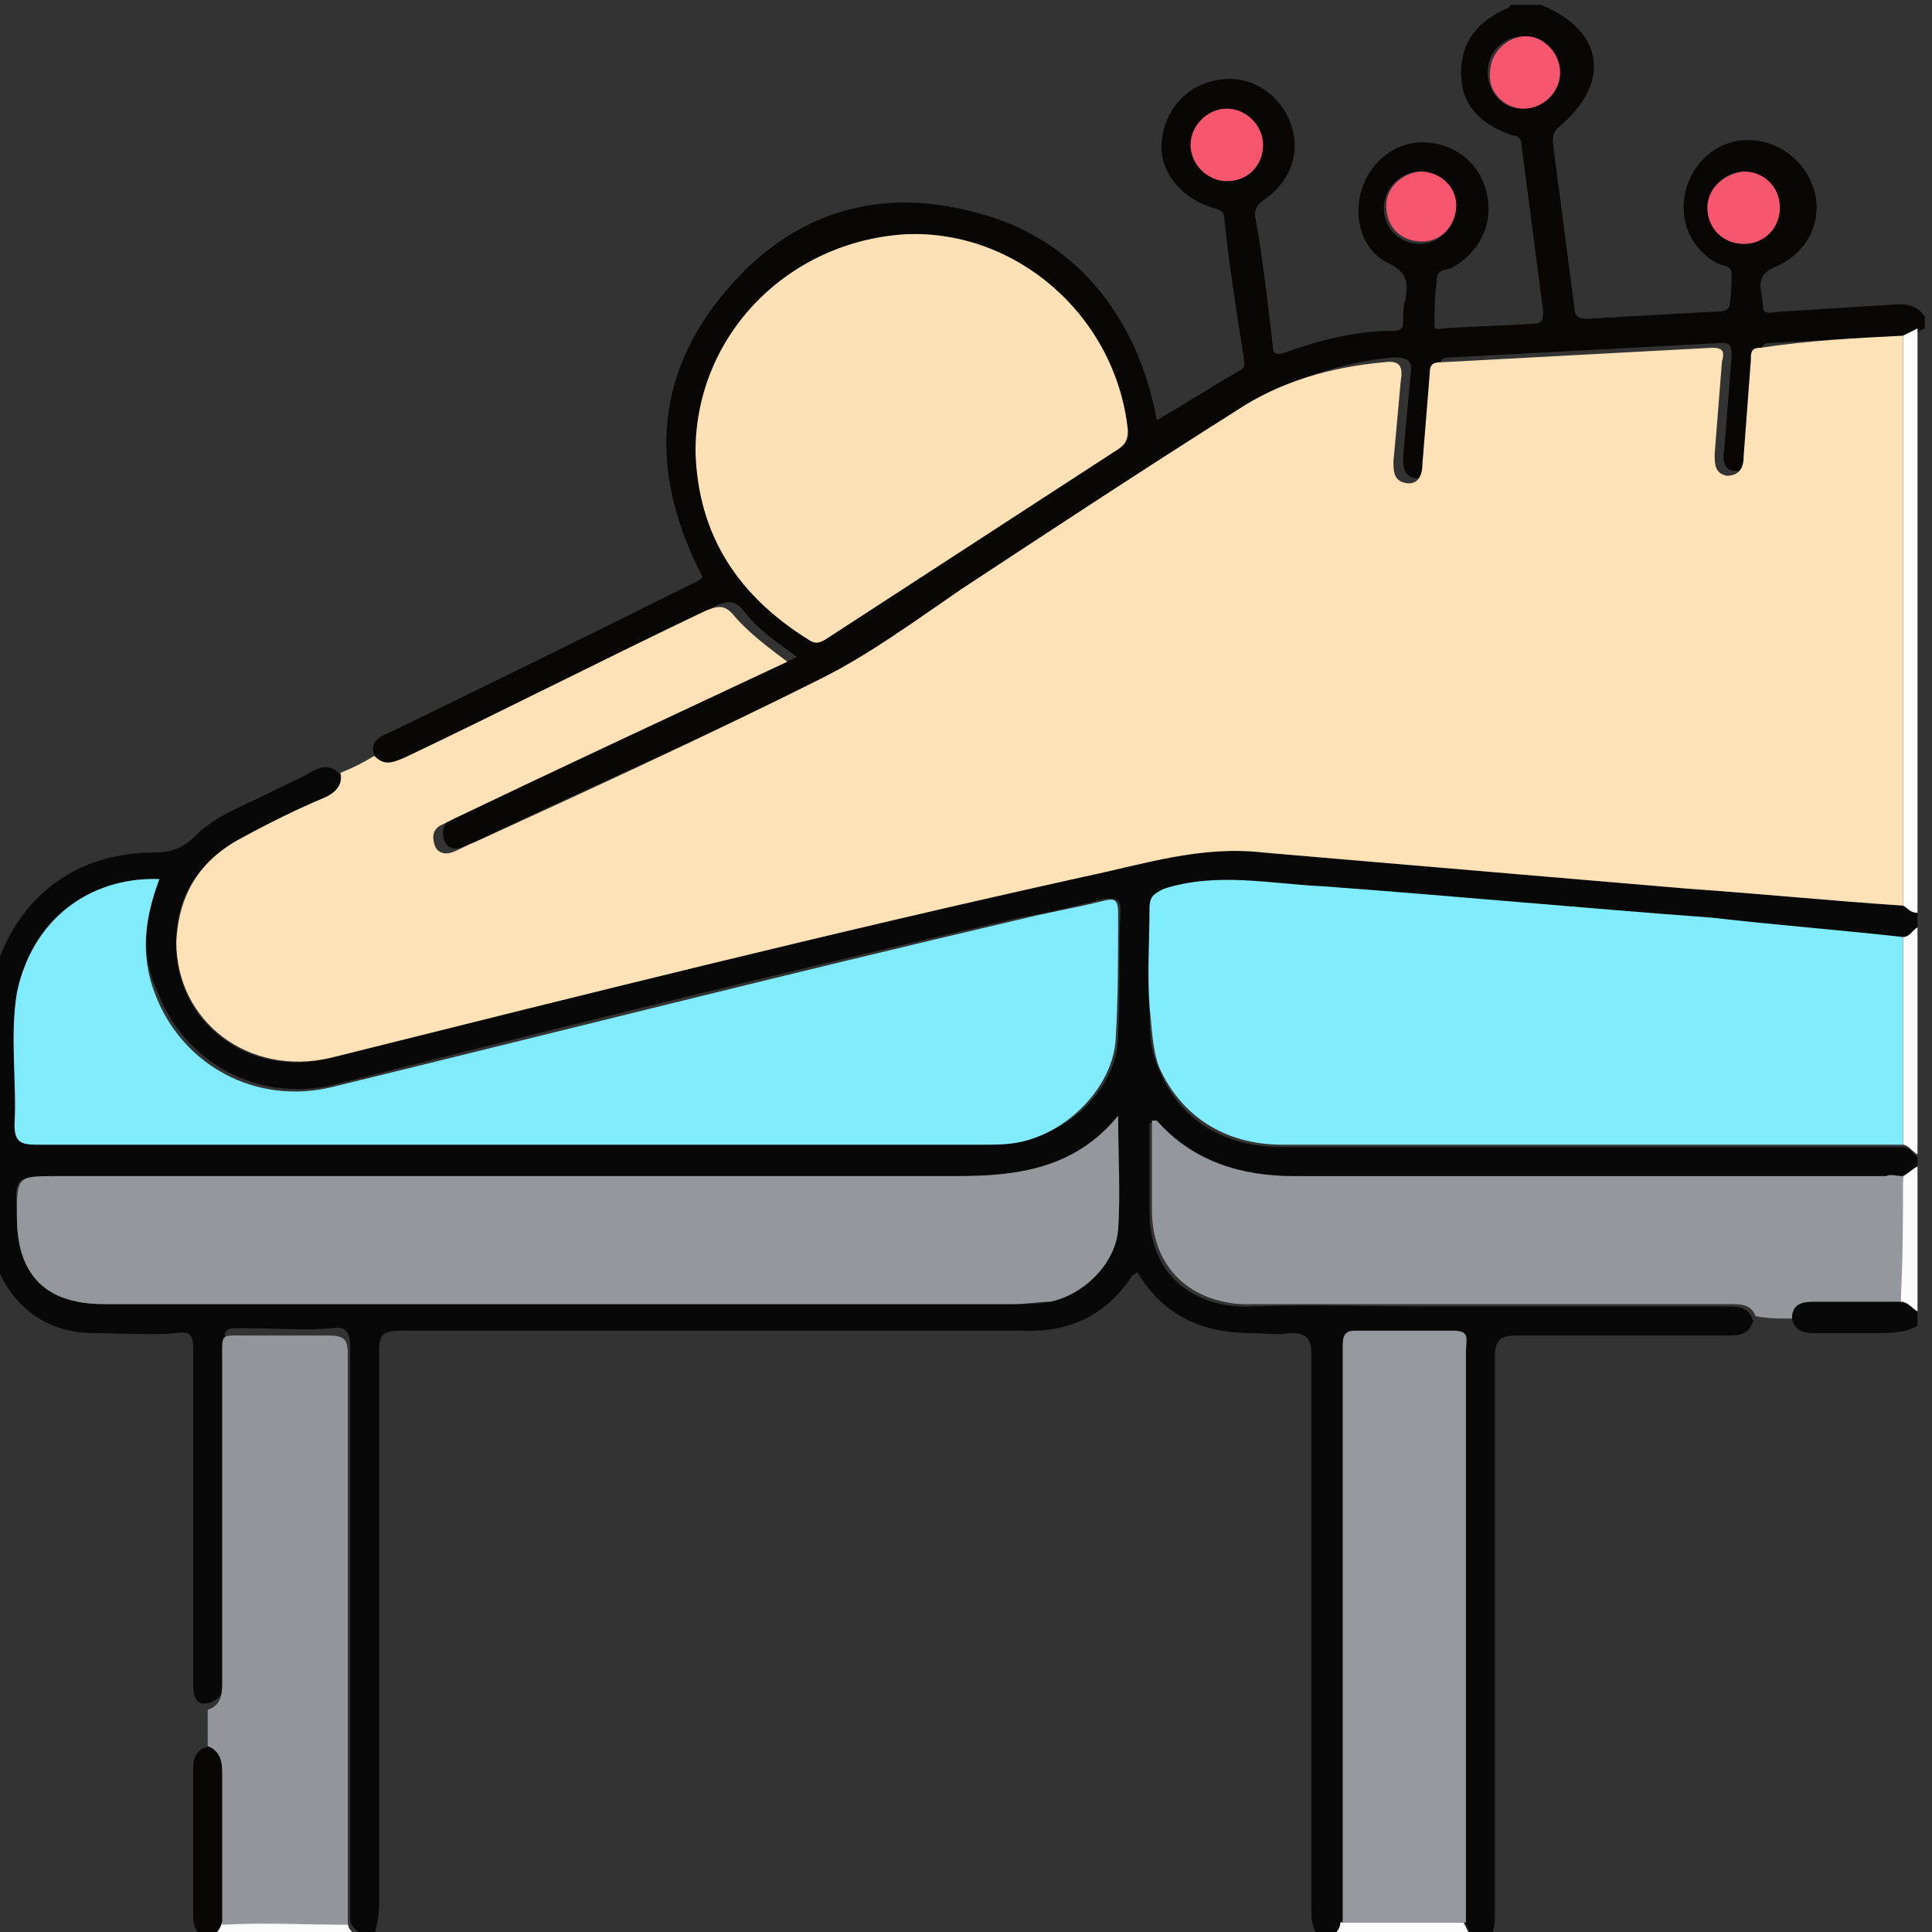
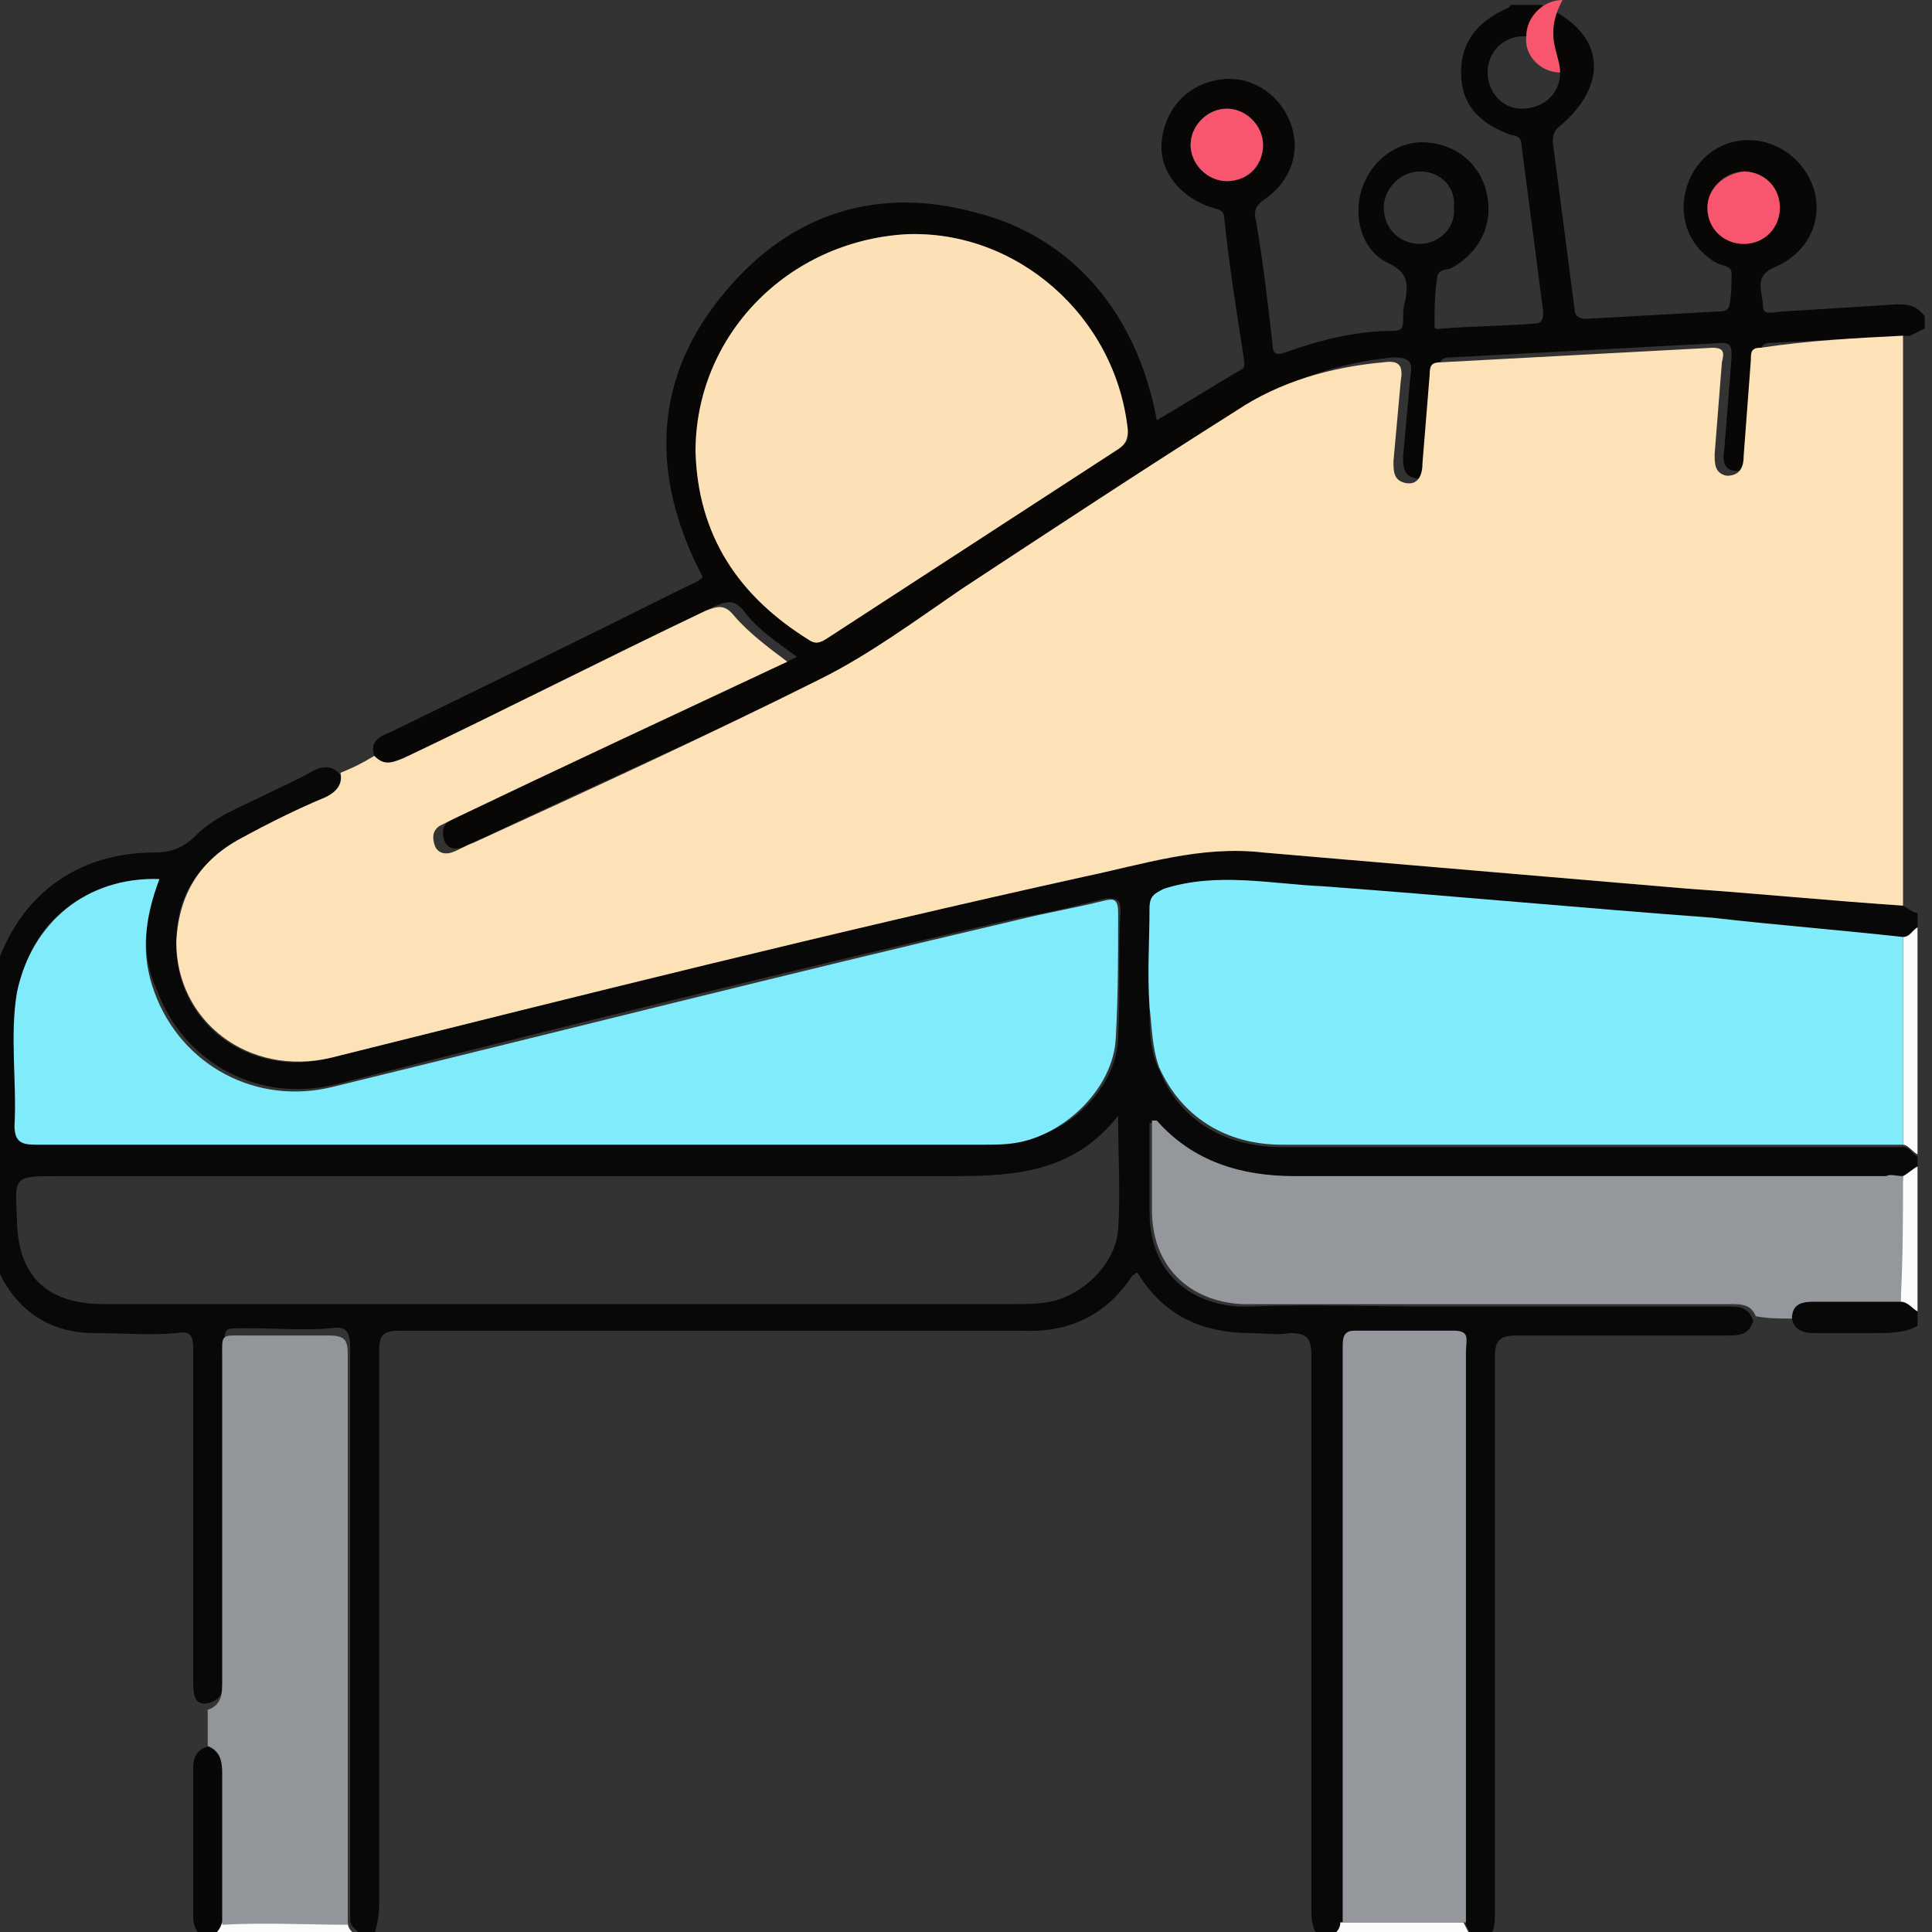
<svg xmlns="http://www.w3.org/2000/svg" version="1.1" id="Layer_1" x="0px" y="0px" viewBox="0 0 80 80" style="enable-background:new 0 0 80 80;" xml:space="preserve">
  <rect x="0" y="0" width="80" height="80" fill="#333333" stroke="none" />
  <style type="text/css">
	.st0{fill:#080808;}
	.st1{fill:#080706;}
	.st2{fill:#FEFEFE;}
	.st3{fill:#FCFCFC;}
	.st4{fill:#535353;}
	.st5{fill:#FDE1B7;}
	.st6{fill:#81EDFC;}
	.st7{fill:#80ECFB;}
	.st8{fill:#94989C;}
	.st9{fill:#92969A;}
	.st10{fill:#95999D;}
	.st11{fill:#FDE1B6;}
	.st12{fill:#F8556E;}
</style>
  <g>
    <path class="st0" d="M54.6,80.2c-0.3-0.4-0.3-0.8-0.3-1.2c0-7.6,0-15.3,0-22.9c0-0.7-0.2-0.9-0.9-0.9c-0.5,0.1-1.1,0-1.6,0   c-2,0-3.6-0.7-4.7-2.5c-0.1,0-0.1,0.1-0.2,0.1c-1.1,1.7-2.7,2.4-4.6,2.3c-8.6,0-17.1,0-25.7,0c-0.8,0-0.9,0.2-0.9,0.9   c0,7.6,0,15.2,0,22.9c0,0.4-0.1,0.9-0.2,1.2c-0.2,0-0.4,0-0.6,0c-0.1-0.2-0.4-0.3-0.4-0.6c0-1.1,0-2.2,0-3.4c0-6.8,0-13.5,0-20.3   c0-0.7-0.2-0.9-0.8-0.8c-1.1,0.1-2.2,0-3.4,0c-1.1,0-1-0.1-1,1c0,4.4,0,8.9,0,13.3c0,0.5,0,1-0.6,1.2C8,70.7,8,70.1,8,69.6   c0-4.6,0-9.1,0-13.7c0-0.6-0.1-0.8-0.7-0.7c-1.1,0.1-2.3,0-3.4,0c-2,0-3.4-1.1-4.1-2.9c-0.1-0.2,0-0.4-0.3-0.4c0-0.1,0-0.1,0-0.2   c0.3-1.1,0.2-2.3,0-3.4c0-0.2,0-0.3,0-0.5c0.2-0.1,0.1-0.3,0.1-0.4c0-1.9,0-3.8,0-5.7c0-0.1,0-0.3-0.2-0.3c0-0.1,0-0.2,0-0.3   c0.1,0,0.1-0.1,0.2-0.2c0.8-3.5,3.3-5.6,6.8-5.6c0.7,0,1.2-0.2,1.7-0.7c0.8-0.8,1.9-1.2,2.9-1.7c0.6-0.3,1.3-0.6,2-1   c0.4-0.2,0.8-0.2,1.1,0.2c0.1,0.5-0.2,0.8-0.6,1c-1.2,0.6-2.3,1.1-3.5,1.7C8.3,35.6,7.3,37,7.3,39c-0.1,3.3,3,5.7,6.4,4.8   c10.4-2.6,20.8-5.2,31.2-7.5c2.4-0.5,4.9-1.3,7.4-1c1.2,0.1,2.3,0.2,3.5,0.3c4.7,0.4,9.4,0.8,14.1,1.2c3,0.2,6,0.5,8.9,0.7   c0.2,0.1,0.4,0.3,0.6,0.3c0,0.2,0,0.4,0,0.6c-0.2,0.1-0.4,0.4-0.6,0.4c-2.6-0.2-5.3-0.5-7.9-0.7c-5.4-0.5-10.7-0.9-16.1-1.3   c-2.2-0.2-4.4-0.6-6.6,0.1c-0.5,0.1-0.6,0.3-0.6,0.8c0,1.4,0,2.8,0,4.1c0,0.8,0,1.7,0.4,2.5c0.8,2,2.6,3.2,5.1,3.2   c7.3,0,14.6,0,21.8,0c1.3,0,2.6,0,3.9,0c0.3,0,0.4,0.3,0.6,0.4c0,0.2,0,0.3,0,0.5c-0.2,0.1-0.4,0.3-0.6,0.4c-0.3,0-0.5,0-0.8,0   c-8.2,0-16.3,0-24.5,0c-2.3,0-4.2-0.6-5.7-2.3c0,0-0.1,0-0.2,0c0,1.2,0,2.5,0,3.7c0,2.8,2.1,4,4.2,3.9c2.4-0.1,4.9,0,7.3,0   c4.1,0,8.3,0,12.4,0c0.5,0,0.9,0,1.1,0.6c-0.2,0.6-0.6,0.6-1.1,0.6c-2.9,0-5.8,0-8.7,0c-0.7,0-0.9,0.2-0.9,0.9c0,7.7,0,15.4,0,23   c0,0.4,0,0.8-0.3,1.1c-0.2,0-0.4,0-0.6,0c-0.1-0.2-0.2-0.4-0.3-0.6c0-2.8,0-5.7,0-8.5c0-5,0-10.1,0-15.1c0-0.4,0.2-0.8-0.5-0.8   c-1.4,0-2.8,0-4.1,0c-0.4,0-0.5,0.2-0.5,0.6c0,8,0,15.9,0,23.9c0,0.3-0.3,0.4-0.3,0.6C55,80.2,54.8,80.2,54.6,80.2z M6.6,36.4   c-3-0.1-5.4,1.8-5.8,4.6c-0.3,1.8,0,3.7-0.1,5.5c0,0.7,0.2,0.8,0.9,0.8c13.1,0,26.1,0,39.2,0c0.5,0,1,0,1.5-0.1   c2.1-0.3,4-2.3,4-4.3c0.1-1.7,0-3.5,0.1-5.2c0-0.5-0.2-0.5-0.6-0.5c-1.2,0.3-2.4,0.6-3.6,0.8c-9.5,2.2-18.9,4.5-28.3,6.9   c-3.2,0.8-6.3-0.9-7.4-3.9C5.8,39.5,6,38,6.6,36.4z M46.3,46.2c-1.8,2.3-4.2,2.5-6.7,2.5c-12.4,0-24.8,0-37.2,0   c-1.8,0-1.8,0-1.7,1.7c0,2.4,1.2,3.6,3.6,3.6c3.9,0,7.7,0,11.6,0c8.7,0,17.4,0,26.1,0c0.5,0,1,0,1.5-0.1c1.4-0.3,2.7-1.6,2.8-3   C46.4,49.4,46.3,47.9,46.3,46.2z" />
    <path class="st1" d="M15.5,31.3c-0.2-0.6,0.2-0.8,0.7-1c4.1-2,8.2-4,12.2-6c0.2-0.1,0.5-0.2,0.7-0.4c-2.2-4.2-2.1-8.3,1-11.9   c2.7-3.2,6.3-4.3,10.3-3.2c4,1,6.7,4.2,7.5,8.6c1.2-0.7,2.3-1.4,3.5-2.1c0.2-0.1,0.1-0.3,0.1-0.5c-0.3-1.9-0.6-3.8-0.8-5.7   c0-0.4-0.2-0.4-0.5-0.5c-1.3-0.4-2.2-1.5-2.1-2.7c0.1-1.3,1-2.4,2.4-2.6c1.2-0.2,2.4,0.5,2.9,1.7c0.5,1.2,0.1,2.5-1.1,3.3   c-0.3,0.2-0.4,0.5-0.3,0.8c0.3,1.7,0.5,3.5,0.7,5.2c0,0.4,0.2,0.4,0.5,0.3c1.4-0.5,2.9-0.9,4.5-0.9c0.3,0,0.4-0.1,0.4-0.4   c0-0.3,0-0.6,0.1-0.9c0.1-0.7,0.1-1.1-0.7-1.5c-1.1-0.5-1.5-1.9-1.1-3.1c0.4-1.2,1.5-2,2.7-1.9c1.3,0.1,2.3,1,2.5,2.3   c0.2,1.2-0.4,2.3-1.5,2.9c-0.2,0.1-0.6,0-0.6,0.5c-0.1,0.6-0.1,1.3-0.1,1.9c0,0.2,0.2,0.1,0.4,0.1c1.2-0.1,2.5-0.1,3.7-0.2   c0.3,0,0.4-0.1,0.4-0.5c-0.3-2.3-0.6-4.6-0.9-6.9c0-0.3-0.2-0.4-0.4-0.4c-1.4-0.5-2.1-1.3-2.1-2.6c0-1.2,0.6-2.1,2-2.7   c0,0,0-0.1,0.1-0.1c0.4,0,0.8,0,1.2,0c2.7,1.1,2.9,3.3,0.7,5.1c-0.2,0.2-0.2,0.4-0.2,0.6c0.3,2.3,0.6,4.6,0.9,6.9   c0,0.3,0.2,0.4,0.5,0.4c1.8-0.1,3.6-0.2,5.4-0.3c0.2,0,0.4,0,0.5-0.2c0.1-0.5,0.1-0.9,0.1-1.4c0-0.3-0.4-0.3-0.6-0.4   c-1.1-0.6-1.6-1.8-1.3-3c0.3-1.2,1.3-2.1,2.6-2.1c1.2,0,2.3,0.8,2.7,2c0.4,1.3-0.2,2.7-1.7,3.3c-0.8,0.4-0.4,1-0.4,1.6   c0,0.4,0.5,0.2,0.8,0.2c1.6-0.1,3.2-0.2,4.8-0.3c0.5,0,0.8,0.1,1.1,0.5c0,0.2,0,0.3,0,0.5c-0.2,0.1-0.4,0.2-0.6,0.3   c-1.9,0.1-3.9,0.2-5.8,0.3c-0.4,0-0.4,0.3-0.4,0.5c-0.1,1.3-0.2,2.7-0.3,4c0,0.4-0.2,0.8-0.7,0.8c-0.5,0-0.6-0.4-0.5-0.9   c0.1-1.3,0.2-2.5,0.3-3.8c0-0.4,0-0.6-0.4-0.6c-3.7,0.2-7.5,0.4-11.2,0.6c-0.4,0-0.5,0.1-0.5,0.5c-0.1,1.2-0.2,2.5-0.3,3.7   c0,0.5-0.2,0.9-0.7,0.8c-0.5-0.1-0.5-0.5-0.5-0.9c0.1-1.1,0.2-2.2,0.3-3.3c0.1-0.6,0-0.8-0.7-0.8c-2.2,0.2-4.2,0.9-6.1,2   c-3.8,2.4-7.6,4.9-11.4,7.4c-1.9,1.2-3.7,2.7-5.8,3.7c-4.7,2.4-9.6,4.5-14.4,6.8c-0.3,0.1-0.6,0.3-0.9,0.4c-0.3,0.1-0.6,0-0.7-0.3   c-0.1-0.3-0.1-0.6,0.2-0.8c0.2-0.1,0.4-0.2,0.6-0.3c4.6-2.2,9.2-4.3,13.8-6.5c-0.8-0.6-1.6-1.1-2.2-1.9c-0.4-0.5-0.7-0.4-1.2-0.2   c-4.2,2-8.3,4.1-12.5,6.1C16.2,31.6,15.8,31.8,15.5,31.3z M28.8,18.7c0.1,3.5,1.8,6,4.7,7.8c0.3,0.2,0.5,0.1,0.8-0.1   c4-2.6,8-5.2,12-7.8c0.3-0.2,0.5-0.4,0.4-0.8c-0.5-4.7-4.6-8.3-9.2-8.1C32.6,10,28.8,13.9,28.8,18.7z M58.8,7.1   c-0.8,0-1.5,0.7-1.5,1.5c0,0.9,0.7,1.5,1.5,1.5c0.8,0,1.5-0.7,1.4-1.5C60.3,7.8,59.7,7.1,58.8,7.1z M64.6,3c0-0.8-0.6-1.5-1.5-1.5   c-0.8,0-1.5,0.6-1.5,1.5c0,0.8,0.6,1.5,1.4,1.5C63.9,4.5,64.6,3.9,64.6,3z M72.2,7.1c-0.8,0-1.5,0.7-1.5,1.5c0,0.8,0.7,1.5,1.5,1.5   c0.8,0,1.5-0.6,1.5-1.5C73.7,7.8,73,7.1,72.2,7.1z M50.8,7.5c0.9,0,1.5-0.6,1.5-1.5c0-0.8-0.7-1.5-1.5-1.5c-0.8,0-1.5,0.7-1.5,1.5   C49.3,6.8,50,7.5,50.8,7.5z" />
-     <path class="st2" d="M78.8,13.9c0.2-0.1,0.4-0.2,0.6-0.3c0,8.1,0,16.1,0,24.2c-0.3,0-0.4-0.2-0.6-0.3   C78.8,29.6,78.8,21.7,78.8,13.9z" />
    <path class="st1" d="M8.4,80.2C8.1,80,8,79.7,8,79.4c0-2.1,0-4.1,0-6.2c0-0.5,0.2-0.8,0.7-0.9c0.5,0.2,0.6,0.6,0.6,1.1   c0,2.1,0,4.2,0,6.3c-0.1,0.2-0.2,0.4-0.4,0.6C8.7,80.2,8.5,80.2,8.4,80.2z" />
    <path class="st0" d="M79.4,54.9c-0.5,0.3-1.2,0.3-1.7,0.3c-0.9,0-1.7,0-2.6,0c-0.4,0-0.8-0.1-0.9-0.6c0-0.6,0.4-0.7,0.9-0.7   c1.2,0,2.4,0,3.6,0c0.3,0,0.5,0.3,0.7,0.4C79.4,54.5,79.4,54.7,79.4,54.9z" />
    <path class="st3" d="M79.4,47.8c-0.2-0.1-0.4-0.4-0.6-0.4c0-2.9,0-5.7,0-8.6c0.3,0,0.4-0.3,0.6-0.4C79.4,41.5,79.4,44.6,79.4,47.8z   " />
    <path class="st3" d="M79.4,54.3c-0.2-0.1-0.4-0.4-0.7-0.4c0-1.7,0-3.5,0.1-5.2c0.2-0.1,0.4-0.3,0.6-0.4   C79.4,50.3,79.4,52.3,79.4,54.3z" />
    <path class="st3" d="M8.8,80.2c0.2-0.2,0.3-0.3,0.4-0.6c1.7-0.1,3.4-0.1,5.2,0c0,0.3,0.2,0.4,0.4,0.6C12.8,80.2,10.8,80.2,8.8,80.2   z" />
    <path class="st3" d="M55.2,80.2c0.1-0.2,0.3-0.3,0.3-0.6c1.7,0,3.4,0,5.1,0c0.1,0.2,0.2,0.4,0.3,0.6C59.1,80.2,57.1,80.2,55.2,80.2   z" />
    <path class="st4" d="M-0.6,41.4c0.1,0.1,0.2,0.2,0.2,0.3c0,1.9,0,3.8,0,5.7c0,0.2,0,0.3-0.1,0.4C-0.6,45.6-0.6,43.5-0.6,41.4z" />
    <path class="st4" d="M-0.6,48.2c0.2,1.1,0.3,2.3,0,3.4C-0.6,50.5-0.6,49.4-0.6,48.2z" />
    <path class="st5" d="M78.8,13.9c0,7.9,0,15.7,0,23.6c-3-0.2-6-0.5-8.9-0.7c-4.7-0.4-9.4-0.8-14.1-1.2c-1.2-0.1-2.3-0.2-3.5-0.3   c-2.6-0.3-5,0.5-7.4,1c-10.4,2.3-20.8,4.9-31.2,7.5c-3.4,0.8-6.4-1.5-6.4-4.8c0.1-2,1-3.4,2.7-4.3c1.1-0.6,2.3-1.2,3.5-1.7   c0.4-0.2,0.7-0.5,0.6-1c0.5-0.2,0.9-0.4,1.4-0.7c0.4,0.4,0.7,0.3,1.2,0.1c4.2-2,8.3-4.1,12.5-6.1c0.5-0.2,0.8-0.3,1.2,0.2   c0.6,0.7,1.4,1.3,2.2,1.9c-4.7,2.2-9.2,4.3-13.8,6.5c-0.2,0.1-0.4,0.2-0.6,0.3c-0.3,0.2-0.3,0.5-0.2,0.8c0.1,0.3,0.4,0.4,0.7,0.3   c0.3-0.1,0.6-0.3,0.9-0.4c4.8-2.2,9.6-4.4,14.4-6.8c2-1,3.9-2.4,5.8-3.7c3.8-2.5,7.6-5,11.4-7.4c1.8-1.2,3.9-1.8,6.1-2   c0.7-0.1,0.8,0.2,0.7,0.8c-0.1,1.1-0.2,2.2-0.3,3.3c0,0.4,0,0.8,0.5,0.9c0.5,0.1,0.7-0.3,0.7-0.8c0.1-1.2,0.2-2.5,0.3-3.7   c0-0.4,0.1-0.5,0.5-0.5c3.7-0.2,7.5-0.4,11.2-0.6c0.5,0,0.5,0.2,0.4,0.6c-0.1,1.3-0.2,2.5-0.3,3.8c0,0.4,0,0.8,0.5,0.9   c0.5,0,0.7-0.3,0.7-0.8c0.1-1.3,0.2-2.7,0.3-4c0-0.3,0-0.5,0.4-0.5C74.9,14.1,76.8,14,78.8,13.9z" />
    <path class="st6" d="M78.8,38.8c0,2.9,0,5.7,0,8.6c-1.3,0-2.6,0-3.9,0c-7.3,0-14.6,0-21.8,0c-2.4,0-4.2-1.2-5.1-3.2   c-0.3-0.8-0.3-1.7-0.4-2.5c-0.1-1.4,0-2.8,0-4.1c0-0.5,0.2-0.6,0.6-0.8c2.2-0.7,4.4-0.2,6.6-0.1c5.4,0.4,10.7,0.9,16.1,1.3   C73.5,38.3,76.1,38.5,78.8,38.8z" />
    <path class="st7" d="M6.6,36.4C6,38,5.8,39.5,6.4,41.1c1.1,3,4.2,4.7,7.4,3.9c9.4-2.3,18.9-4.7,28.3-6.9c1.2-0.3,2.4-0.5,3.6-0.8   c0.4-0.1,0.6-0.1,0.6,0.5c0,1.7,0,3.5-0.1,5.2c-0.1,2-2,3.9-4,4.3c-0.5,0.1-1,0.1-1.5,0.1c-13.1,0-26.1,0-39.2,0   c-0.6,0-0.9-0.1-0.9-0.8c0.1-1.8-0.2-3.7,0.1-5.5C1.3,38.2,3.6,36.3,6.6,36.4z" />
-     <path class="st8" d="M46.3,46.2c0,1.7,0.1,3.2,0,4.7c-0.1,1.4-1.4,2.7-2.8,3C43,53.9,42.5,54,42,54c-8.7,0-17.4,0-26.1,0   c-3.9,0-7.7,0-11.6,0c-2.4,0-3.6-1.2-3.6-3.6c0-1.7,0-1.7,1.7-1.7c12.4,0,24.8,0,37.2,0C42.1,48.7,44.5,48.4,46.3,46.2z" />
    <path class="st8" d="M78.8,48.7c0,1.7,0,3.5-0.1,5.2c-1.2,0-2.4,0-3.6,0c-0.5,0-0.9,0.1-0.9,0.7c-0.5,0-1,0-1.5-0.1   C72.5,54,72.1,54,71.6,54c-4.1,0-8.3,0-12.4,0c-2.4,0-4.9,0-7.3,0c-2.2,0.1-4.2-1.2-4.2-3.9c0-1.2,0-2.5,0-3.7c0.1,0,0.1,0,0.2,0   c1.5,1.7,3.5,2.3,5.7,2.3c8.2,0,16.3,0,24.5,0C78.3,48.6,78.5,48.7,78.8,48.7z" />
    <path class="st9" d="M14.4,79.7c-1.7,0-3.4-0.1-5.2,0c0-2.1,0-4.2,0-6.3c0-0.5-0.1-0.9-0.6-1.1c0-0.5,0-1,0-1.5   c0.6-0.2,0.6-0.7,0.6-1.2c0-4.4,0-8.9,0-13.3c0-1.1-0.1-1,1-1c1.1,0,2.2,0,3.4,0c0.7,0,0.8,0.2,0.8,0.8c0,6.8,0,13.5,0,20.3   C14.4,77.4,14.4,78.5,14.4,79.7z" />
    <path class="st10" d="M60.7,79.6c-1.7,0-3.4,0-5.1,0c0-8,0-15.9,0-23.9c0-0.4,0.1-0.6,0.5-0.6c1.4,0,2.8,0,4.1,0   c0.7,0,0.5,0.4,0.5,0.8c0,5,0,10.1,0,15.1C60.7,74,60.7,76.8,60.7,79.6z" />
    <path class="st11" d="M28.8,18.7c0-4.8,3.8-8.7,8.7-9c4.6-0.2,8.7,3.4,9.2,8.1c0,0.4-0.1,0.6-0.4,0.8c-4,2.6-8,5.2-12,7.8   c-0.3,0.2-0.5,0.3-0.8,0.1C30.6,24.7,28.9,22.2,28.8,18.7z" />
-     <path class="st12" d="M58.8,7.1c0.8,0,1.5,0.6,1.5,1.4c0,0.8-0.6,1.5-1.4,1.5c-0.9,0-1.5-0.6-1.5-1.5C57.4,7.8,58,7.2,58.8,7.1z" />
-     <path class="st12" d="M64.6,3c0,0.8-0.7,1.5-1.5,1.5c-0.8,0-1.5-0.7-1.4-1.5c0-0.8,0.7-1.5,1.5-1.5C63.9,1.5,64.6,2.2,64.6,3z" />
+     <path class="st12" d="M64.6,3c-0.8,0-1.5-0.7-1.4-1.5c0-0.8,0.7-1.5,1.5-1.5C63.9,1.5,64.6,2.2,64.6,3z" />
    <path class="st12" d="M72.2,7.1c0.8,0,1.5,0.6,1.5,1.5c0,0.8-0.6,1.5-1.5,1.5c-0.8,0-1.5-0.6-1.5-1.5C70.7,7.8,71.4,7.2,72.2,7.1z" />
    <path class="st12" d="M50.8,7.5c-0.8,0-1.5-0.7-1.5-1.5c0-0.8,0.7-1.5,1.5-1.5c0.8,0,1.5,0.7,1.5,1.5C52.3,6.8,51.7,7.5,50.8,7.5z" />
  </g>
</svg>